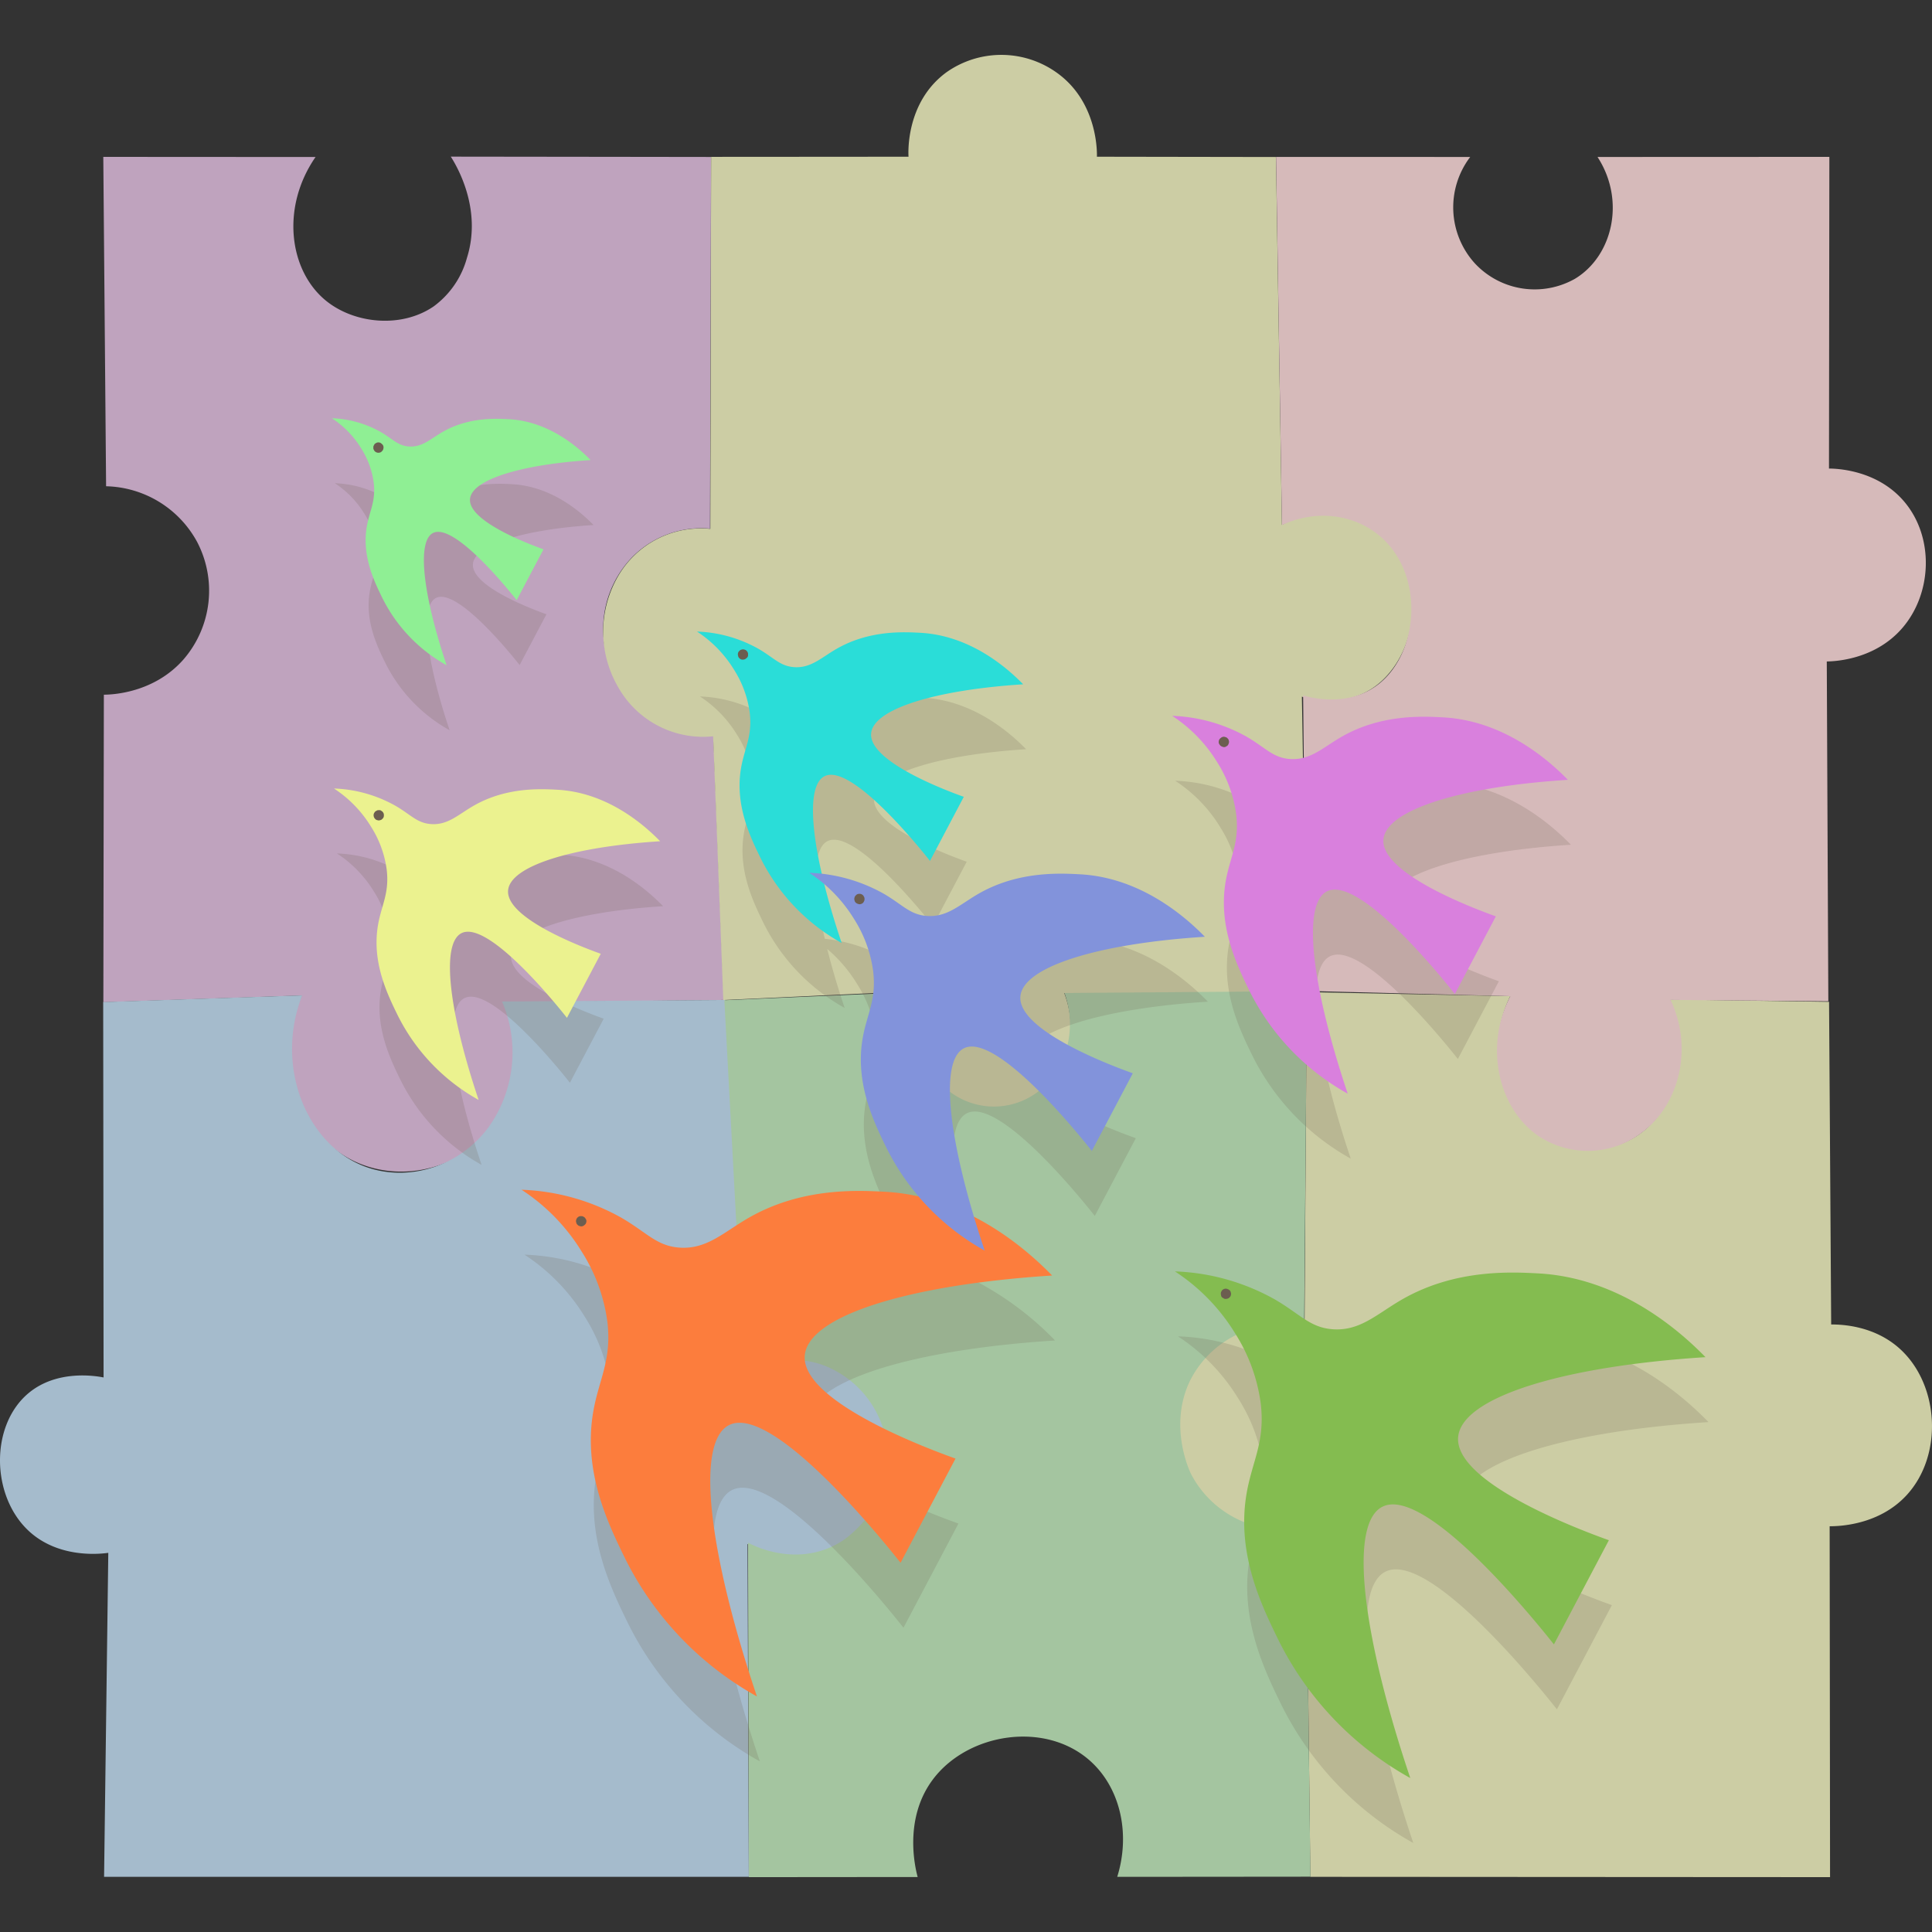
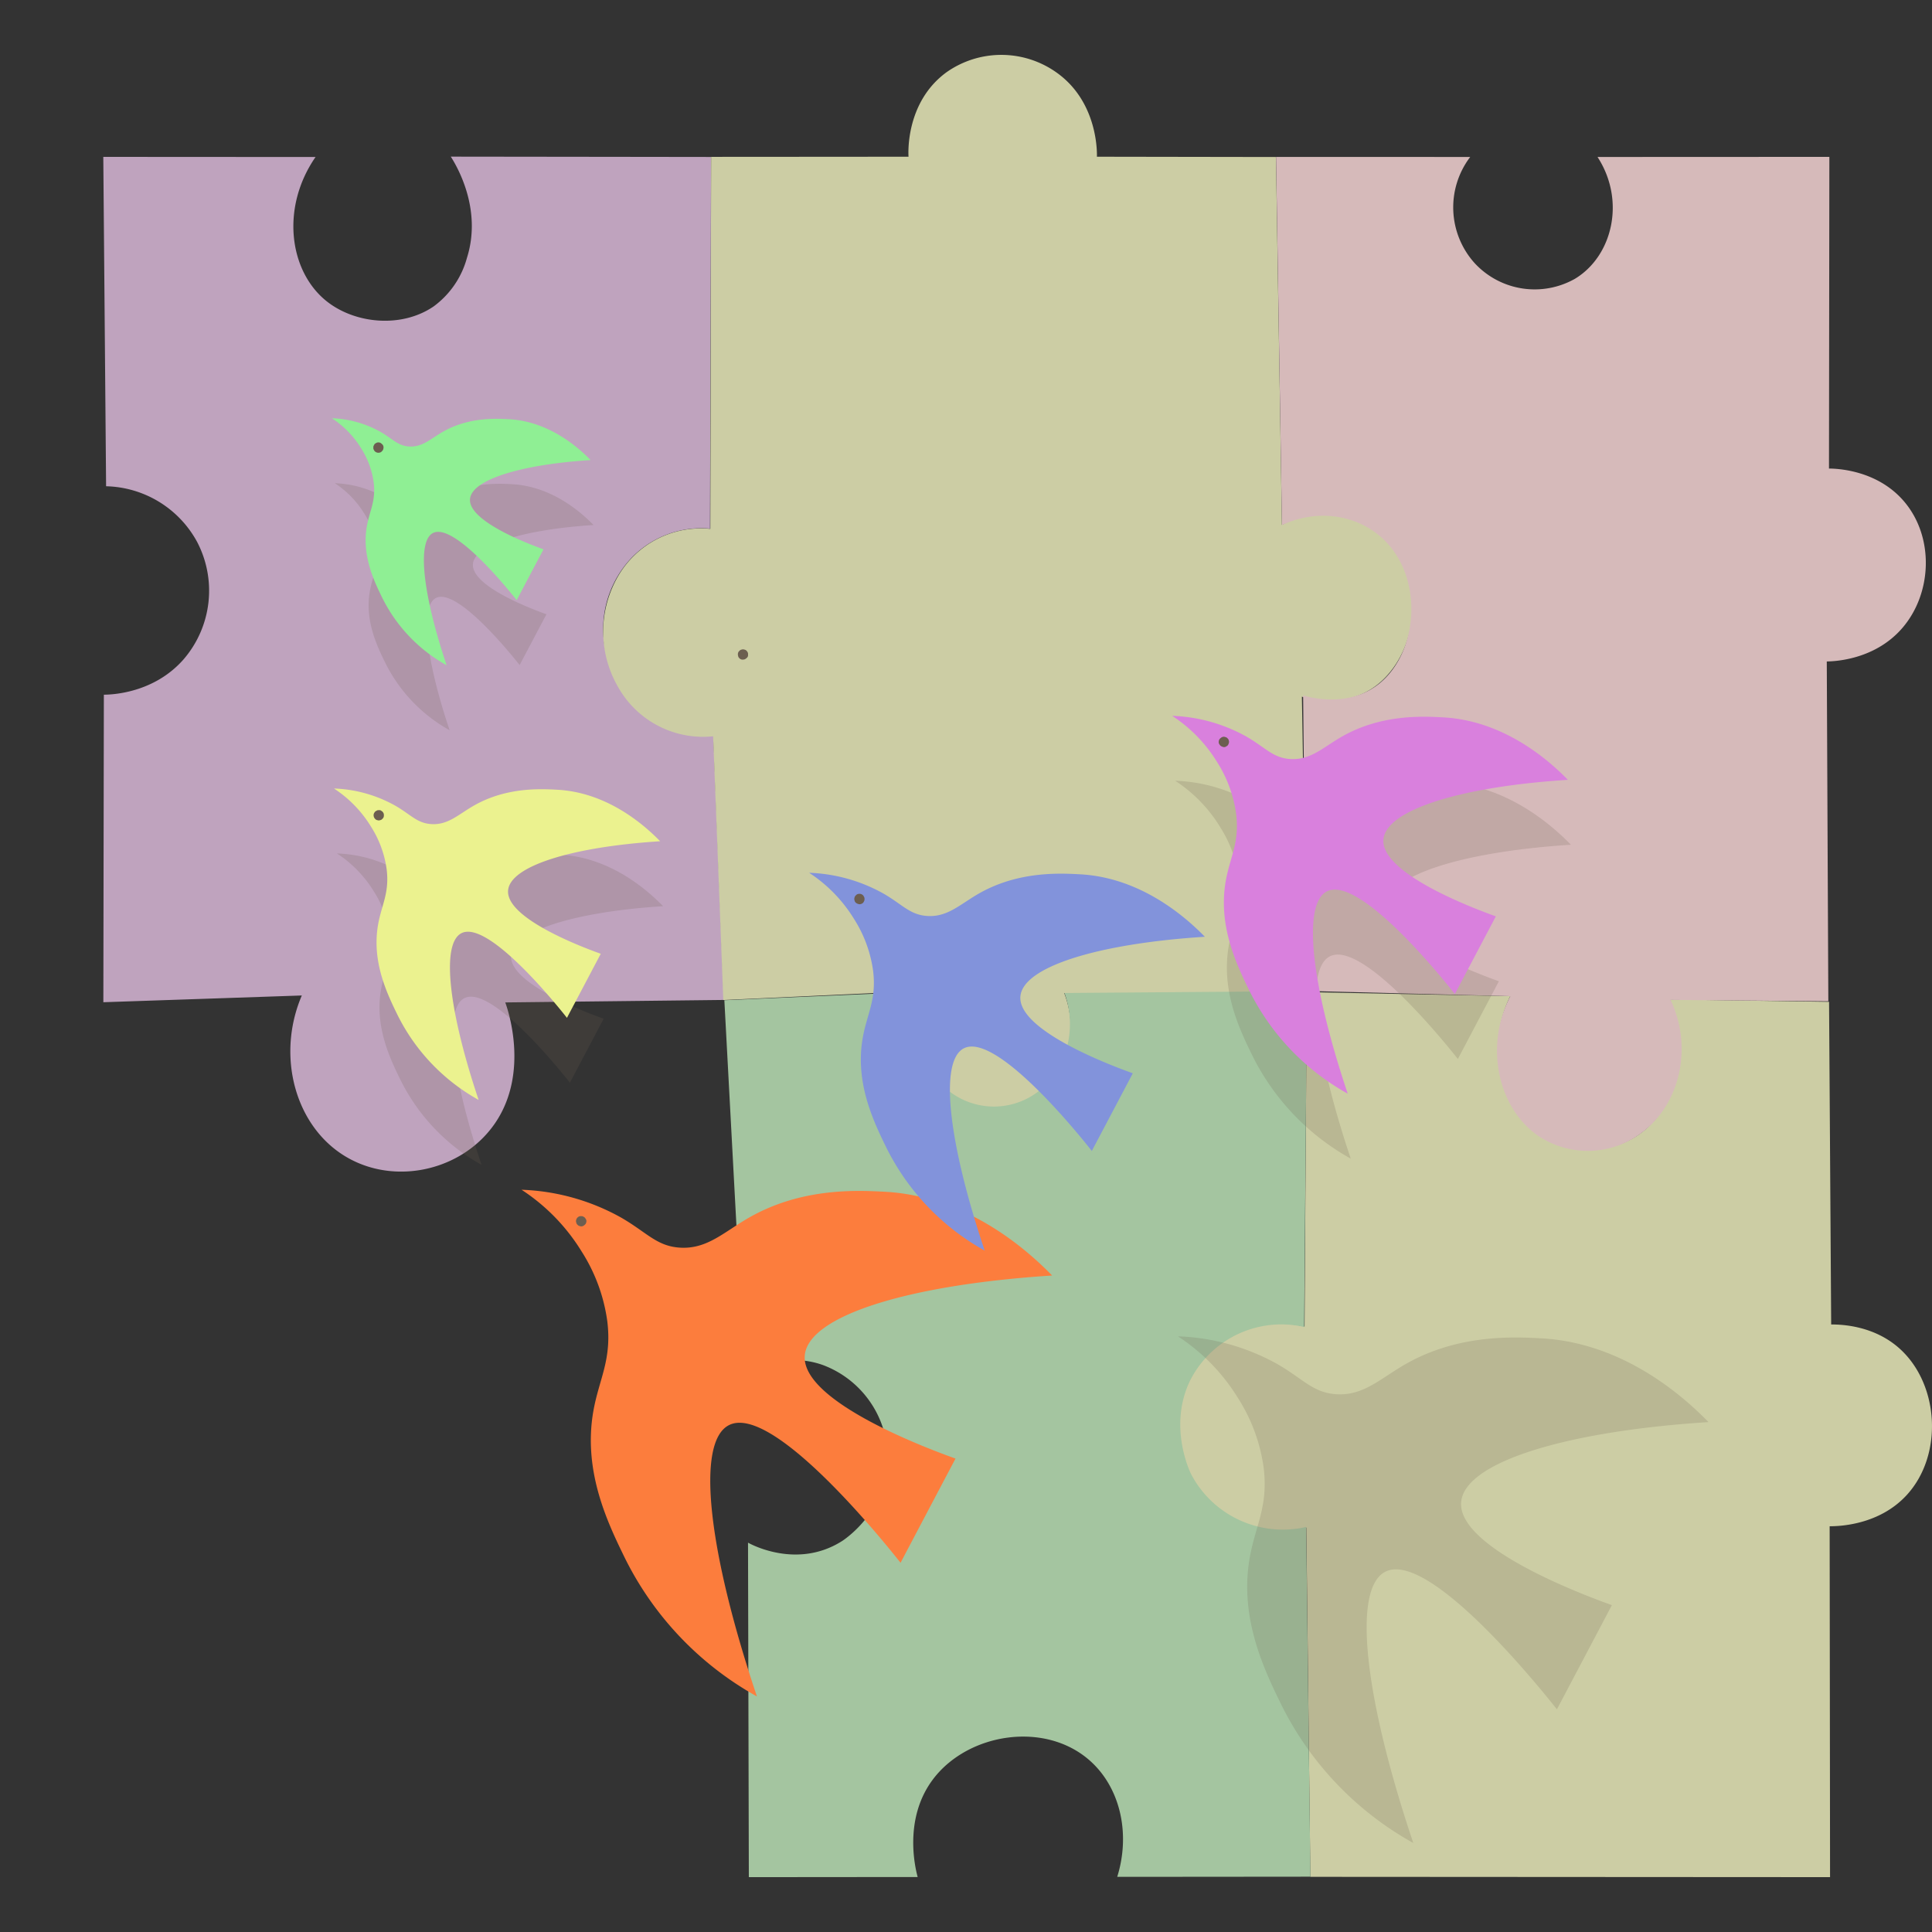
<svg xmlns="http://www.w3.org/2000/svg" width="330" height="330" viewBox="0 0 330 330">
  <rect x="0" y="0" width="330" height="330" fill="#333333" stroke="none" />
  <defs>
    <style>
      .cls-1 {
        fill: #fff;
        stroke: #707070;
      }

      .cls-2 {
        clip-path: url(#clip-path);
      }

      .cls-3 {
        opacity: 0.8;
      }

      .cls-4 {
        fill: #e2bfe1;
      }

      .cls-5 {
        fill: #f3f4c1;
      }

      .cls-6 {
        fill: #c2ddf2;
      }

      .cls-7 {
        fill: #c1eabb;
      }

      .cls-8 {
        fill: #ffdcdc;
      }

      .cls-9 {
        opacity: 0.2;
      }

      .cls-10 {
        fill: #6c5e50;
      }

      .cls-11 {
        fill: #84bc50;
      }

      .cls-12 {
        fill: #fc7d3d;
      }

      .cls-13 {
        fill: #d980dd;
      }

      .cls-14 {
        fill: #2addd8;
      }

      .cls-15 {
        fill: #8293db;
      }

      .cls-16 {
        fill: #ebf28f;
      }

      .cls-17 {
        fill: #8fef94;
      }
    </style>
    <clipPath id="clip-path">
      <rect id="長方形_4989" data-name="長方形 4989" class="cls-1" width="330" height="330" transform="translate(81.281 586)" />
    </clipPath>
  </defs>
  <g id="vision02" class="cls-2" transform="translate(-81.281 -586)">
    <g id="_6" data-name="6" transform="translate(80.098 591.057)">
      <g id="グループ_7428" data-name="グループ 7428" class="cls-3">
        <path id="パス_14056" data-name="パス 14056" class="cls-4" d="M18.819,21.739l36.263.021c-5.968,8.627-4.527,19.444,1.812,24.571,4.877,3.944,12.876,4.7,18.347.958a15.223,15.223,0,0,0,5.7-8.3c2.687-8.491-1.913-15.969-2.76-17.292q22.23.026,44.456.056-.089,31.744-.181,63.484a16.578,16.578,0,0,0-13.49,5.082,17.678,17.678,0,0,0,1.406,25.481,17.926,17.926,0,0,0,12.654,4.683q.9,22.631,1.795,45.258-18.668.214-37.336.424c.316.844,4.232,11.8-1.7,20.565-6.127,9.054-19.8,11.38-28.321,3.725-6.544-5.884-8.623-16.382-4.728-25.477q-16.95.578-33.9,1.153.042-26.266.087-52.528c1.2-.01,8.5-.184,13.636-6.061a17.956,17.956,0,0,0,2.274-20.072A18.155,18.155,0,0,0,19.305,78q-.24-28.135-.479-56.266Z" />
        <path id="パス_14057" data-name="パス 14057" class="cls-5" d="M219.126,21.753q.51,31.421,1.017,62.845a15.128,15.128,0,0,1,19.545,4.673c5.186,7.523,2.666,18.548-3.857,23.075-5.107,3.544-11.022,1.965-12.275,1.6q.437,25.313.871,50.629H182.963c2.069,5.426,1.191,11.446-2.215,15.355a12.9,12.9,0,0,1-18.673.507c-3.947-3.978-5.127-10.494-2.9-16.278q-17.226.8-34.448,1.6-.87-22.527-1.739-45.05a16.651,16.651,0,0,1-16.143-8.269,18.869,18.869,0,0,1,0-19.236,16.377,16.377,0,0,1,15.667-7.929q.068-31.77.135-63.539,16.861-.01,33.719-.024c-.038-.562-.51-9.356,6.526-14.455a16.264,16.264,0,0,1,18.652,0c7.21,5.027,7.019,13.82,7,14.455q15.294.026,30.591.049Z" />
-         <path id="パス_14058" data-name="パス 14058" class="cls-6" d="M125.075,165.744l3.3,63.664a16.58,16.58,0,0,1,17.045,0c6.766,4.207,7.4,11.907,7.492,13.334.035.608.483,11.008-8,15.872-7.6,4.36-15.511.333-16.042.052q.109,28.427.215,56.85H18.961q.359-27.666.719-55.336c-1.208.167-8.464,1.066-13.636-3.787-6.408-6.013-6.554-17.989,0-23.481,4.9-4.1,11.557-2.937,12.831-2.69q-.031-32.061-.066-64.119l33.99-1.146c-4.61,11.814.448,24.714,9.807,28.869,7.38,3.277,16.76.819,22.075-6.419a22,22,0,0,0,2.256-21.395q19.064-.135,38.131-.267Z" />
        <path id="パス_14059" data-name="パス 14059" class="cls-5" d="M313.6,166.063q.182,27.557.361,55.11c1.861-.007,7.384.208,11.741,4.166,6.721,6.1,7.443,18.16,1.135,25-4.7,5.093-11.463,5.3-13.136,5.3q.036,29.968.069,59.932l-88.767-.052q-.344-29.827-.691-59.651c-.7.2-9.186,2.489-15.893-3.721a18.763,18.763,0,0,1-4.874-19.51,17.406,17.406,0,0,1,20.465-11.1q.187-28.567.375-57.134,17.377.349,34.75.694c-4.023,8.245-1.986,18.017,4.242,22.961a14.987,14.987,0,0,0,17.3.972c6.783-4.381,9.606-14.473,5.738-23.367q13.591.2,27.182.4Z" />
        <path id="パス_14060" data-name="パス 14060" class="cls-7" d="M124.905,165.789q17.064-.739,34.132-1.475c-2.4,6.1-.635,13.108,4.152,16.913a12.433,12.433,0,0,0,14.941.441c5.075-3.593,7.179-10.744,4.871-17.115q20.709-.156,41.419-.316-.24,28.682-.476,57.367a17.46,17.46,0,0,0-19.465,9.113c-3.826,7.835-.007,15.7.16,16.028a17.687,17.687,0,0,0,19.645,9.009q.365,29.869.729,59.741-16.5.016-33,.028c2.284-7.332.549-15.115-4.544-19.736-7.669-6.953-20.892-4.874-26.89,3.031-5.211,6.863-2.989,15.5-2.652,16.733q-14.419.01-28.838.024-.068-28.567-.139-57.134c.4.229,8.37,4.617,16.073-.281.4-.253,7.776-5.131,7.8-14.171a17.06,17.06,0,0,0-11.133-15.906c-6.589-2.322-12.31.923-13.358,1.545q-1.713-31.915-3.423-63.834Z" />
        <path id="パス_14061" data-name="パス 14061" class="cls-8" d="M219.133,21.746q16.585,0,33.17.01a14.228,14.228,0,0,0,.788,18.163,13.968,13.968,0,0,0,17.083,2.656c6.44-3.86,8.724-13.376,3.878-20.819q19.8-.01,39.6-.017-.031,26.62-.066,53.236c1.194.007,8.238.17,12.879,5.679,5.141,6.1,4.739,15.688-.378,21.589-4.7,5.426-11.591,5.662-12.876,5.683q.13,29.02.264,58.04-13.476-.115-26.949-.233c3.659,7.672,1.857,16.882-4.048,21.975a15.267,15.267,0,0,1-18.6,1.219c-6.776-4.735-9.193-15.181-4.732-23.828q-17.424-.453-34.851-.9-.266-25.24-.531-50.476c1.087.323,7.61,2.145,12.8-1.857,6.492-5.013,7.79-16.767,2-23.662-4.319-5.138-11.814-6.669-18.413-3.565q-.505-31.442-1.01-62.887Z" />
      </g>
      <g id="グループ_7429" data-name="グループ 7429" class="cls-9">
        <path id="パス_14062" data-name="パス 14062" class="cls-10" d="M250.762,251.477c.614-6.752,17.715-12.064,42.248-13.629-4.329-4.437-14.58-13.57-28.619-14.31-4.655-.246-14.133-.743-23.169,4.43-4.312,2.468-7.2,5.471-11.925,5.11-3.878-.3-5.534-2.6-9.88-5.11a37.522,37.522,0,0,0-17.035-4.77,33.528,33.528,0,0,1,10.258,10.54,29.505,29.505,0,0,1,4.391,11.945c.8,6.606-1.423,9.849-2.385,15.334-1.816,10.352,2.531,19.243,5.45,25.214a54.907,54.907,0,0,0,22.488,23.509c-8.259-24.547-10.526-43.425-4.77-46.338,7.547-3.819,27.116,20.735,29.3,23.509q4.7-8.9,9.39-17.8c-4.013-1.434-26.474-9.658-25.745-17.639Z" />
        <path id="パス_14063" data-name="パス 14063" class="cls-10" d="M209.565,136.167a22.017,22.017,0,0,1,3.277,8.911c.6,4.93-1.062,7.346-1.777,11.435-1.354,7.721,1.889,14.351,4.065,18.8A40.936,40.936,0,0,0,231.9,192.846c-6.158-18.305-7.849-32.386-3.558-34.555,5.627-2.847,20.222,15.466,21.853,17.531q3.5-6.634,7.006-13.272c-2.992-1.069-19.743-7.2-19.2-13.154.458-5.037,13.213-8.995,31.507-10.165-3.229-3.308-10.873-10.119-21.343-10.671-3.472-.184-10.54-.555-17.278,3.3-3.215,1.84-5.37,4.083-8.894,3.812-2.892-.222-4.128-1.937-7.37-3.812a27.989,27.989,0,0,0-12.706-3.558,25.021,25.021,0,0,1,7.651,7.86Z" />
-         <path id="パス_14064" data-name="パス 14064" class="cls-10" d="M175.992,176.2c.458-5.037,13.213-8.995,31.507-10.165-3.229-3.308-10.873-10.119-21.343-10.671-3.472-.184-10.54-.555-17.278,3.3-3.215,1.84-5.37,4.083-8.894,3.812-2.892-.222-4.128-1.937-7.37-3.812a27.007,27.007,0,0,0-10.55-3.367c-2.079-9.054-2.079-15.393.458-16.677,4.638-2.347,16.667,12.747,18.01,14.452q2.885-5.468,5.773-10.939c-2.465-.882-16.274-5.936-15.827-10.842.378-4.152,10.89-7.415,25.97-8.377-2.663-2.729-8.963-8.342-17.594-8.8-2.864-.149-8.689-.458-14.24,2.722-2.649,1.517-4.426,3.364-7.332,3.142-2.381-.184-3.4-1.6-6.075-3.142a23.084,23.084,0,0,0-10.47-2.933,20.578,20.578,0,0,1,6.3,6.478,18.149,18.149,0,0,1,2.7,7.342c.493,4.062-.875,6.054-1.465,9.425-1.118,6.363,1.555,11.827,3.35,15.5A33.747,33.747,0,0,0,145.453,167.1c-1.2-3.583-2.2-6.964-2.975-10.071a24.75,24.75,0,0,1,5.075,5.936,22.017,22.017,0,0,1,3.277,8.911c.6,4.93-1.062,7.346-1.777,11.435-1.354,7.721,1.889,14.351,4.065,18.8a39.169,39.169,0,0,0,5.447,8.276,35.063,35.063,0,0,0-5.787-.8c-4.655-.246-14.133-.743-23.169,4.43-4.312,2.468-7.2,5.471-11.925,5.11-3.878-.3-5.534-2.6-9.88-5.11a37.522,37.522,0,0,0-17.035-4.77,33.529,33.529,0,0,1,10.258,10.54,29.5,29.5,0,0,1,4.391,11.945c.8,6.606-1.423,9.849-2.385,15.334-1.816,10.352,2.531,19.243,5.45,25.214A54.908,54.908,0,0,0,130.973,295.8c-8.259-24.547-10.526-43.425-4.77-46.338,7.547-3.819,27.116,20.735,29.3,23.509q4.7-8.9,9.39-17.795c-4.013-1.434-26.474-9.658-25.745-17.639.614-6.752,17.715-12.064,42.248-13.629a52.963,52.963,0,0,0-13.345-10.036c-4.614-15.431-5.547-26.842-1.722-28.775,5.627-2.847,20.222,15.466,21.853,17.531q3.5-6.634,7.006-13.272c-2.992-1.069-19.743-7.2-19.2-13.154Z" />
        <path id="パス_14065" data-name="パス 14065" class="cls-10" d="M80.518,165.432c4.638-2.347,16.667,12.747,18.01,14.452q2.885-5.468,5.773-10.939c-2.465-.882-16.274-5.936-15.827-10.842.378-4.152,10.89-7.415,25.97-8.377-2.663-2.729-8.963-8.342-17.594-8.8-2.864-.149-8.689-.458-14.24,2.722-2.649,1.517-4.426,3.364-7.332,3.142-2.381-.184-3.4-1.6-6.075-3.142a23.084,23.084,0,0,0-10.47-2.933,20.578,20.578,0,0,1,6.3,6.478,18.149,18.149,0,0,1,2.7,7.342c.493,4.062-.875,6.054-1.465,9.425-1.118,6.363,1.555,11.827,3.35,15.5a33.747,33.747,0,0,0,13.824,14.452c-5.075-15.087-6.471-26.693-2.933-28.484Z" />
        <path id="パス_14066" data-name="パス 14066" class="cls-10" d="M63.379,82.615a14.4,14.4,0,0,1,2.142,5.825c.392,3.222-.694,4.8-1.163,7.474-.885,5.048,1.236,9.384,2.659,12.293A26.789,26.789,0,0,0,77.981,119.67C73.954,107.7,72.85,98.5,75.655,97.078c3.68-1.861,13.22,10.109,14.285,11.463q2.291-4.338,4.579-8.675c-1.954-.7-12.907-4.707-12.553-8.6.3-3.294,8.637-5.881,20.6-6.644-2.111-2.163-7.11-6.617-13.955-6.978-2.27-.118-6.891-.361-11.3,2.159-2.1,1.2-3.51,2.67-5.815,2.493-1.889-.146-2.7-1.267-4.818-2.493a18.322,18.322,0,0,0-8.307-2.326,16.364,16.364,0,0,1,5,5.138Z" />
      </g>
-       <path id="パス_14067" data-name="パス 14067" class="cls-11" d="M266.6,275.819c-2.187-2.774-21.753-27.328-29.3-23.509-5.756,2.913-3.489,21.791,4.77,46.338a54.929,54.929,0,0,1-22.489-23.509c-2.92-5.971-7.269-14.862-5.45-25.214.962-5.482,3.187-8.724,2.385-15.334a29.565,29.565,0,0,0-4.391-11.945,33.489,33.489,0,0,0-10.258-10.54,37.522,37.522,0,0,1,17.035,4.77c4.346,2.513,6.006,4.815,9.88,5.11,4.725.361,7.613-2.642,11.925-5.11,9.036-5.173,18.51-4.673,23.169-4.43,14.039.739,24.29,9.873,28.619,14.31-24.533,1.566-41.634,6.874-42.248,13.629-.729,7.981,21.735,16.205,25.745,17.639q-4.7,8.9-9.39,17.8Z" />
      <path id="パス_14068" data-name="パス 14068" class="cls-12" d="M155,261.874c-2.187-2.774-21.753-27.328-29.3-23.509-5.756,2.913-3.489,21.791,4.77,46.338a54.929,54.929,0,0,1-22.488-23.509c-2.92-5.971-7.269-14.862-5.45-25.214.962-5.482,3.187-8.724,2.385-15.334a29.565,29.565,0,0,0-4.391-11.945,33.489,33.489,0,0,0-10.258-10.54,37.522,37.522,0,0,1,17.035,4.77c4.346,2.513,6.006,4.815,9.88,5.11,4.725.361,7.613-2.642,11.925-5.11,9.036-5.173,18.51-4.673,23.169-4.43,14.039.739,24.29,9.873,28.619,14.31-24.533,1.566-41.634,6.874-42.248,13.629-.729,7.981,21.735,16.205,25.745,17.639q-4.7,8.9-9.39,17.8Z" />
      <path id="パス_14069" data-name="パス 14069" class="cls-13" d="M249.682,164.727c-1.628-2.069-16.222-20.381-21.853-17.531-4.291,2.17-2.6,16.25,3.558,34.555a40.956,40.956,0,0,1-16.771-17.531c-2.177-4.454-5.419-11.081-4.065-18.8.719-4.089,2.378-6.506,1.777-11.435a22.017,22.017,0,0,0-3.277-8.911,24.984,24.984,0,0,0-7.651-7.86,28,28,0,0,1,12.706,3.558c3.242,1.875,4.478,3.59,7.37,3.812,3.524.271,5.676-1.972,8.894-3.812,6.738-3.857,13.806-3.485,17.278-3.3,10.47.552,18.114,7.363,21.343,10.671-18.295,1.166-31.049,5.127-31.507,10.165-.542,5.954,16.209,12.084,19.2,13.154q-3.5,6.634-7.006,13.272Z" />
-       <path id="パス_14070" data-name="パス 14070" class="cls-14" d="M160.023,141.982c-1.343-1.7-13.372-16.8-18.01-14.452-3.537,1.788-2.145,13.393,2.933,28.484a33.765,33.765,0,0,1-13.824-14.452c-1.795-3.669-4.468-9.134-3.35-15.5.59-3.371,1.958-5.363,1.465-9.425a18.105,18.105,0,0,0-2.7-7.342,20.615,20.615,0,0,0-6.3-6.478,23.04,23.04,0,0,1,10.47,2.933c2.673,1.545,3.69,2.958,6.075,3.142,2.9.222,4.68-1.625,7.332-3.142,5.554-3.18,11.38-2.874,14.24-2.722,8.63.455,14.931,6.068,17.594,8.8-15.08.962-25.592,4.225-25.97,8.377-.448,4.905,13.362,9.96,15.827,10.842q-2.885,5.468-5.773,10.939Z" />
      <path id="パス_14071" data-name="パス 14071" class="cls-15" d="M187.674,191.534c-1.628-2.069-16.222-20.381-21.853-17.531-4.291,2.17-2.6,16.25,3.558,34.555a40.956,40.956,0,0,1-16.771-17.531c-2.177-4.454-5.419-11.081-4.065-18.8.719-4.089,2.378-6.506,1.777-11.435a22.016,22.016,0,0,0-3.277-8.911,24.984,24.984,0,0,0-7.651-7.86,28,28,0,0,1,12.706,3.558c3.242,1.875,4.478,3.59,7.37,3.812,3.524.271,5.676-1.972,8.894-3.812,6.738-3.857,13.806-3.485,17.278-3.3,10.47.552,18.114,7.363,21.343,10.671-18.295,1.166-31.049,5.127-31.507,10.165-.542,5.954,16.209,12.084,19.2,13.154q-3.5,6.634-7.006,13.272Z" />
      <path id="パス_14072" data-name="パス 14072" class="cls-16" d="M98.015,168.789c-1.343-1.7-13.372-16.8-18.01-14.452-3.537,1.788-2.145,13.393,2.933,28.484a33.765,33.765,0,0,1-13.824-14.452c-1.795-3.669-4.468-9.134-3.35-15.5.59-3.371,1.958-5.364,1.465-9.425a18.105,18.105,0,0,0-2.7-7.342,20.615,20.615,0,0,0-6.3-6.478,23.04,23.04,0,0,1,10.47,2.933c2.673,1.545,3.69,2.958,6.075,3.142,2.9.222,4.68-1.625,7.332-3.142,5.554-3.18,11.38-2.874,14.24-2.722,8.63.455,14.931,6.068,17.594,8.8-15.08.962-25.592,4.225-25.97,8.377-.448,4.905,13.362,9.96,15.827,10.842q-2.885,5.468-5.773,10.939Z" />
      <path id="パス_14073" data-name="パス 14073" class="cls-17" d="M89.43,97.445C88.364,96.1,78.824,84.122,75.144,85.983c-2.8,1.42-1.7,10.623,2.326,22.593A26.768,26.768,0,0,1,66.507,97.112c-1.423-2.909-3.544-7.245-2.659-12.293.469-2.673,1.555-4.253,1.163-7.474a14.4,14.4,0,0,0-2.142-5.825,16.288,16.288,0,0,0-5-5.138,18.336,18.336,0,0,1,8.307,2.326c2.118,1.225,2.926,2.347,4.818,2.493,2.3.177,3.711-1.288,5.815-2.493,4.405-2.524,9.026-2.281,11.3-2.159,6.846.361,11.845,4.815,13.956,6.978-11.963.764-20.3,3.353-20.6,6.644-.354,3.892,10.6,7.9,12.553,8.6q-2.291,4.338-4.579,8.675Z" />
      <path id="パス_14074" data-name="パス 14074" class="cls-10" d="M66.695,71.385a.959.959,0,0,1-.038.226.819.819,0,0,1-.076.219,1.816,1.816,0,0,1-.319.333.814.814,0,0,1-.215.083,1.012,1.012,0,0,1-.229.031.848.848,0,0,1-.229-.031.964.964,0,0,1-.215-.087,1.042,1.042,0,0,1-.184-.142.747.747,0,0,1-.125-.194.947.947,0,0,1-.1-.208.821.821,0,0,1-.01-.226.975.975,0,0,1,.014-.226,2.832,2.832,0,0,1,.219-.4,1.016,1.016,0,0,1,.194-.121.935.935,0,0,1,.2-.1.827.827,0,0,1,.226-.035.848.848,0,0,1,.229.031.947.947,0,0,1,.208.1.992.992,0,0,1,.174.146.789.789,0,0,1,.156.167.894.894,0,0,1,.094.212.854.854,0,0,1,.021.229Z" />
      <path id="パス_14075" data-name="パス 14075" class="cls-10" d="M66.754,134.195a.829.829,0,0,1-.021.229.953.953,0,0,1-.083.215,1.011,1.011,0,0,1-.153.17.718.718,0,0,1-.174.149.8.8,0,0,1-.215.076,1,1,0,0,1-.226.042.811.811,0,0,1-.226-.042.65.65,0,0,1-.4-.219,1.042,1.042,0,0,1-.142-.184.9.9,0,0,1-.087-.215.868.868,0,0,1-.031-.229,1.012,1.012,0,0,1,.031-.229.815.815,0,0,1,.1-.2.871.871,0,0,1,.132-.187,1.861,1.861,0,0,1,.4-.226.826.826,0,0,1,.226-.017,1.011,1.011,0,0,1,.229,0,.82.82,0,0,1,.2.111.78.78,0,0,1,.187.128,1.018,1.018,0,0,1,.142.181.949.949,0,0,1,.09.212.83.83,0,0,1,.017.229Z" />
      <path id="パス_14076" data-name="パス 14076" class="cls-10" d="M101.347,203.532a.986.986,0,0,1-.035.229.834.834,0,0,1-.09.215.789.789,0,0,1-.156.167,1,1,0,0,1-.177.142.879.879,0,0,1-.208.1.851.851,0,0,1-.229.035.818.818,0,0,1-.226-.049.925.925,0,0,1-.215-.073.88.88,0,0,1-.174-.146.9.9,0,0,1-.149-.174.8.8,0,0,1-.076-.215,1.007,1.007,0,0,1-.049-.226.852.852,0,0,1,.035-.229.964.964,0,0,1,.087-.215.87.87,0,0,1,.542-.413,1.689,1.689,0,0,1,.458.01.924.924,0,0,1,.2.1.781.781,0,0,1,.187.128,1.19,1.19,0,0,1,.128.187.774.774,0,0,1,.115.2.873.873,0,0,1,.035.229Z" />
      <path id="パス_14077" data-name="パス 14077" class="cls-10" d="M148.848,148.508a.8.8,0,0,1-.021.226.86.86,0,0,1-.09.208.884.884,0,0,1-.125.194,1.042,1.042,0,0,1-.184.142.953.953,0,0,1-.215.083.642.642,0,0,1-.455-.021.927.927,0,0,1-.212-.083.856.856,0,0,1-.333-.309.894.894,0,0,1-.069-.219.84.84,0,0,1-.045-.226.958.958,0,0,1,.038-.226.819.819,0,0,1,.076-.219,1.817,1.817,0,0,1,.319-.333.813.813,0,0,1,.215-.083,1.012,1.012,0,0,1,.229-.031.848.848,0,0,1,.229.031.964.964,0,0,1,.215.087,1.043,1.043,0,0,1,.184.142.747.747,0,0,1,.125.194.947.947,0,0,1,.1.208.826.826,0,0,1,.017.226Z" />
      <path id="パス_14078" data-name="パス 14078" class="cls-10" d="M128.95,106.735a1.041,1.041,0,0,1,0,.233.823.823,0,0,1-.087.215.908.908,0,0,1-.163.163.869.869,0,0,1-.177.139.751.751,0,0,1-.208.094,1,1,0,0,1-.226.028.866.866,0,0,1-.233-.01.974.974,0,0,1-.215-.09,1.038,1.038,0,0,1-.181-.146.93.93,0,0,1-.142-.184,1.492,1.492,0,0,1-.1-.441.842.842,0,0,1,.021-.229.953.953,0,0,1,.083-.215,1.011,1.011,0,0,1,.153-.17.718.718,0,0,1,.174-.149.8.8,0,0,1,.215-.076,1,1,0,0,1,.226-.042.811.811,0,0,1,.226.042.65.65,0,0,1,.4.219,1.043,1.043,0,0,1,.142.184.9.9,0,0,1,.087.215.845.845,0,0,1,.007.229Z" />
      <path id="パス_14079" data-name="パス 14079" class="cls-10" d="M211.113,121.666a.79.79,0,0,1-.045.222.917.917,0,0,1-.08.212,1.022,1.022,0,0,1-.128.191.8.8,0,0,1-.194.122.887.887,0,0,1-.2.115.874.874,0,0,1-.233.031.909.909,0,0,1-.222-.059.817.817,0,0,1-.208-.083.774.774,0,0,1-.184-.132,1.186,1.186,0,0,1-.139-.181.828.828,0,0,1-.108-.2.855.855,0,0,1-.031-.233.986.986,0,0,1,.035-.229.834.834,0,0,1,.09-.215.789.789,0,0,1,.156-.167,1,1,0,0,1,.177-.142.878.878,0,0,1,.208-.1.852.852,0,0,1,.229-.035.817.817,0,0,1,.226.049.926.926,0,0,1,.215.073.879.879,0,0,1,.174.146.9.9,0,0,1,.149.174.8.8,0,0,1,.076.215.985.985,0,0,1,.035.226Z" />
-       <path id="パス_14080" data-name="パス 14080" class="cls-10" d="M211.454,215.935a.829.829,0,0,1-.028.229.981.981,0,0,1-.083.219,1.033,1.033,0,0,1-.153.174.907.907,0,0,1-.181.142.788.788,0,0,1-.215.073.806.806,0,0,1-.222.038,1,1,0,0,1-.229-.017,4.878,4.878,0,0,1-.4-.226,1.042,1.042,0,0,1-.142-.184.808.808,0,0,1-.059-.222.953.953,0,0,1-.031-.222.817.817,0,0,1,.021-.226.86.86,0,0,1,.09-.208.885.885,0,0,1,.125-.194,1.042,1.042,0,0,1,.184-.142.954.954,0,0,1,.215-.083.642.642,0,0,1,.455.021.927.927,0,0,1,.212.083.87.87,0,0,1,.187.132.88.88,0,0,1,.146.177.9.9,0,0,1,.069.219.84.84,0,0,1,.045.226Z" />
+       <path id="パス_14080" data-name="パス 14080" class="cls-10" d="M211.454,215.935Z" />
    </g>
  </g>
</svg>